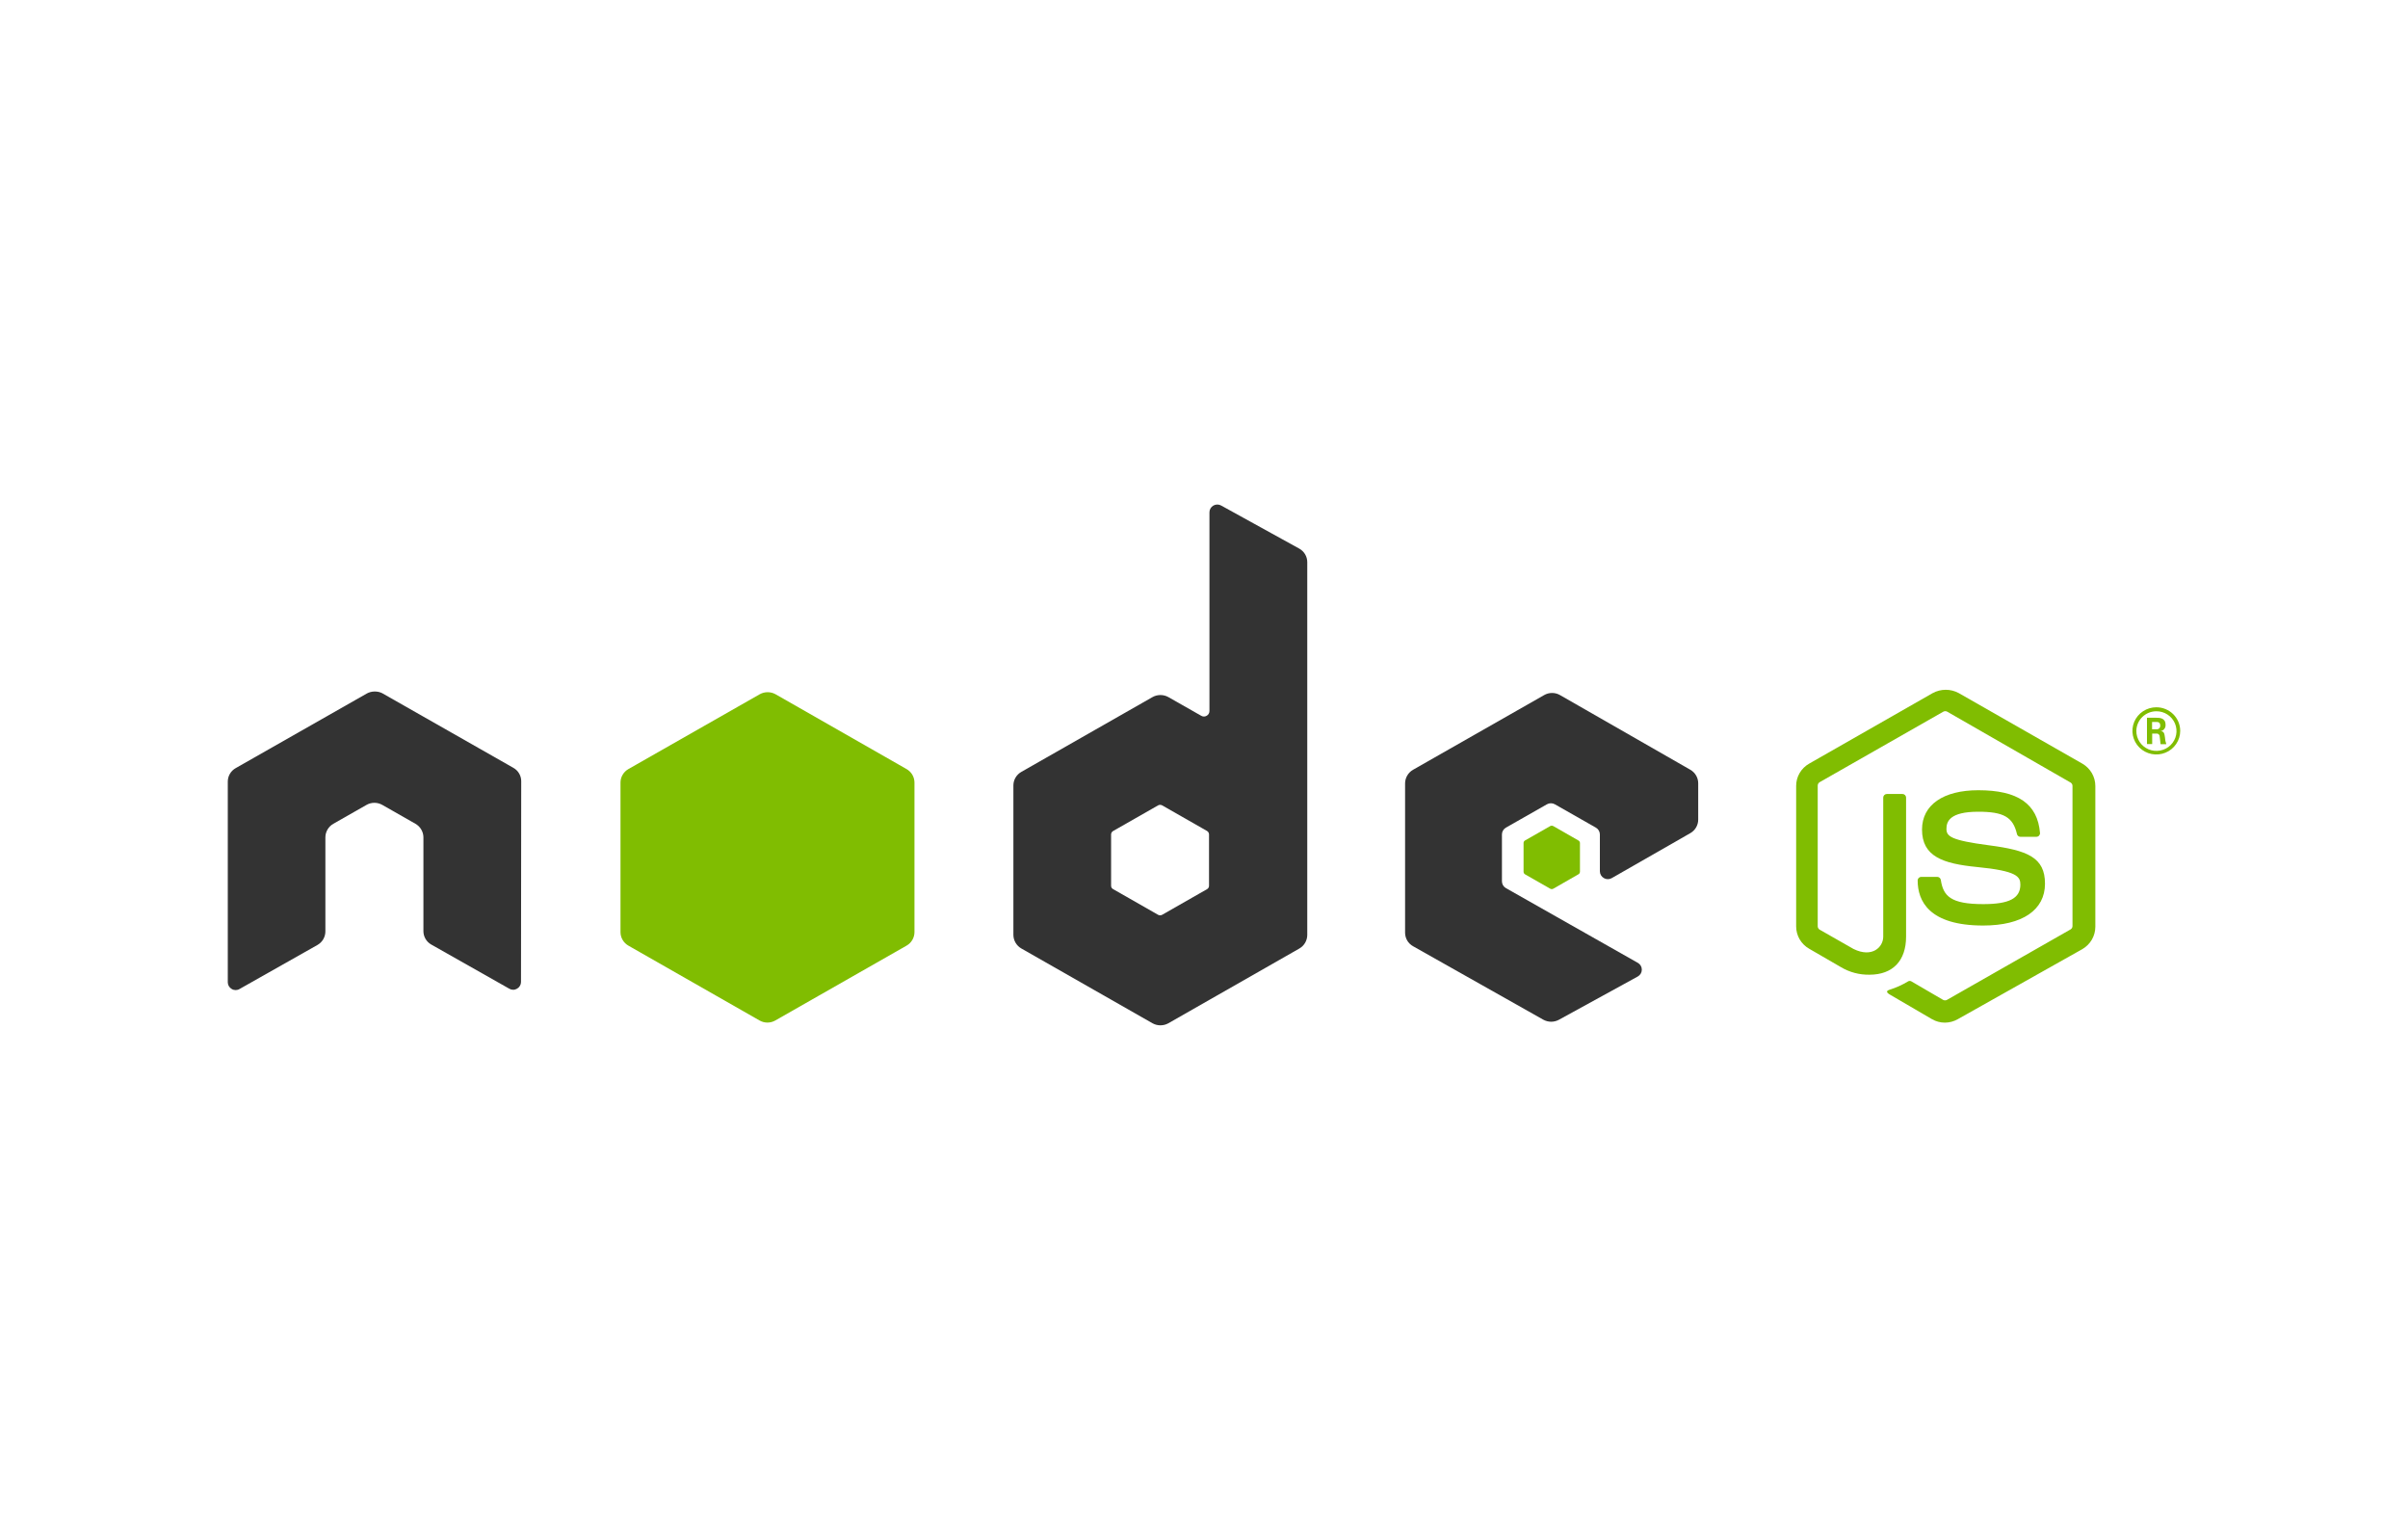
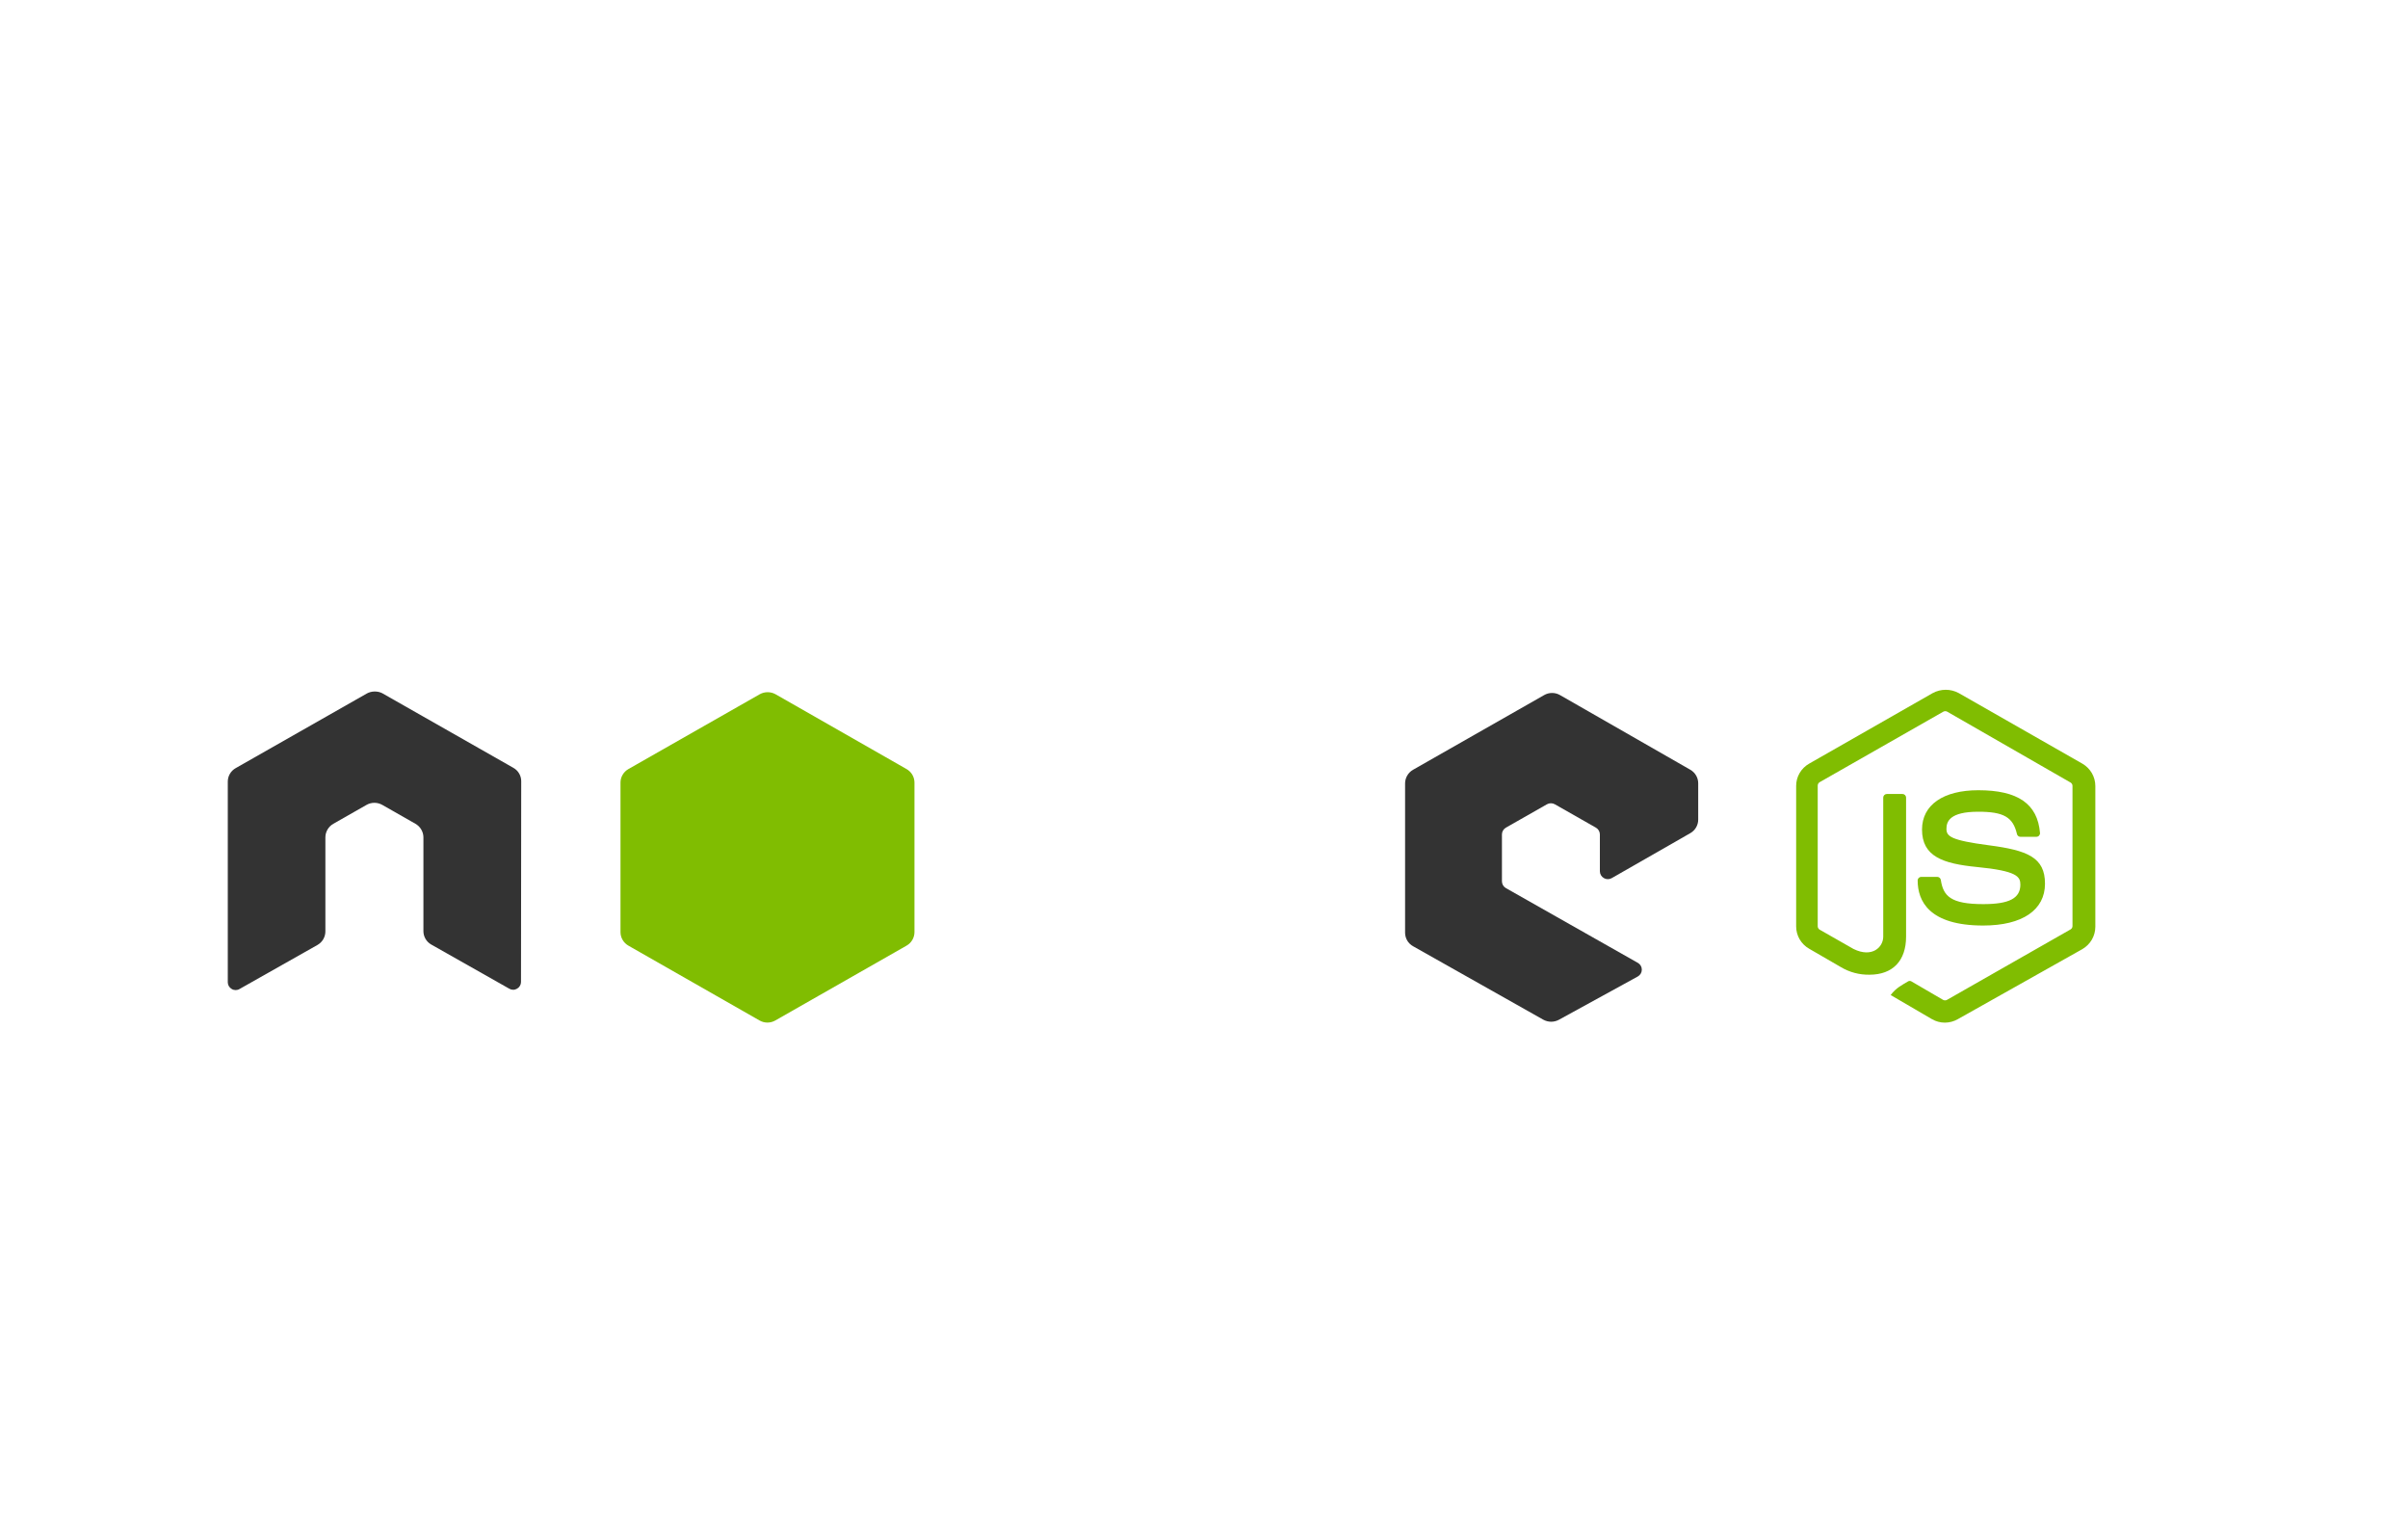
<svg xmlns="http://www.w3.org/2000/svg" width="148" height="94" viewBox="0 0 148 94" fill="none">
  <path fill-rule="evenodd" clip-rule="evenodd" d="M32.035 48.007C32.037 47.837 31.992 47.671 31.906 47.525C31.82 47.378 31.696 47.258 31.546 47.175L23.491 42.593C23.361 42.528 23.218 42.493 23.073 42.49H22.988C22.833 42.496 22.68 42.538 22.544 42.613L14.49 47.195C14.341 47.278 14.217 47.399 14.131 47.545C14.045 47.691 14 47.857 14 48.026V60.355C14 60.438 14.023 60.52 14.065 60.593C14.107 60.665 14.168 60.725 14.242 60.767C14.314 60.812 14.398 60.835 14.483 60.835C14.568 60.835 14.652 60.812 14.725 60.767L19.516 58.06C19.663 57.976 19.785 57.854 19.87 57.708C19.954 57.562 19.999 57.397 19.999 57.229V51.448C20 51.279 20.046 51.114 20.131 50.968C20.217 50.822 20.34 50.701 20.488 50.617L22.525 49.457C22.673 49.373 22.84 49.328 23.011 49.328C23.182 49.328 23.35 49.373 23.497 49.457L25.534 50.617C25.682 50.701 25.805 50.822 25.891 50.968C25.977 51.114 26.023 51.279 26.024 51.448V57.21C26.023 57.379 26.068 57.544 26.154 57.691C26.24 57.837 26.364 57.958 26.513 58.041L31.298 60.748C31.37 60.792 31.454 60.816 31.539 60.816C31.625 60.816 31.708 60.792 31.781 60.748C31.854 60.706 31.915 60.646 31.957 60.573C32 60.501 32.022 60.419 32.022 60.335L32.035 48.007Z" fill="#333333" />
-   <path fill-rule="evenodd" clip-rule="evenodd" d="M75.059 31.064C74.985 31.022 74.902 31 74.816 31C74.731 31 74.647 31.023 74.574 31.065C74.5 31.108 74.439 31.169 74.397 31.242C74.355 31.316 74.334 31.399 74.335 31.483V43.689C74.335 43.748 74.32 43.806 74.29 43.857C74.26 43.908 74.217 43.95 74.165 43.979C74.114 44.01 74.055 44.027 73.995 44.027C73.935 44.027 73.876 44.01 73.826 43.979L71.809 42.832C71.66 42.749 71.493 42.706 71.322 42.706C71.152 42.706 70.984 42.749 70.836 42.832L62.775 47.427C62.626 47.511 62.503 47.632 62.417 47.777C62.331 47.923 62.285 48.089 62.285 48.258V57.441C62.286 57.611 62.331 57.778 62.417 57.925C62.503 58.072 62.626 58.194 62.775 58.279L70.836 62.874C70.984 62.957 71.152 63 71.322 63C71.493 63 71.66 62.957 71.809 62.874L79.864 58.279C80.011 58.194 80.134 58.071 80.218 57.924C80.303 57.777 80.347 57.611 80.347 57.441V34.544C80.347 34.373 80.302 34.206 80.215 34.058C80.127 33.911 80.001 33.789 79.85 33.706L75.059 31.064ZM74.309 54.425C74.309 54.467 74.298 54.508 74.278 54.544C74.257 54.58 74.227 54.61 74.191 54.632L71.424 56.211C71.386 56.23 71.345 56.24 71.303 56.24C71.261 56.24 71.219 56.23 71.182 56.211L68.414 54.632C68.377 54.612 68.345 54.582 68.323 54.546C68.301 54.509 68.29 54.468 68.29 54.425V51.274C68.29 51.231 68.301 51.188 68.323 51.151C68.344 51.113 68.376 51.082 68.414 51.061L71.182 49.483C71.219 49.463 71.261 49.453 71.303 49.453C71.345 49.453 71.386 49.463 71.424 49.483L74.191 51.061C74.227 51.084 74.257 51.116 74.278 51.153C74.298 51.19 74.309 51.232 74.309 51.274V54.425Z" fill="#333333" />
  <path fill-rule="evenodd" clip-rule="evenodd" d="M103.892 51.191C104.039 51.106 104.161 50.985 104.246 50.839C104.331 50.693 104.375 50.528 104.375 50.359V48.13C104.375 47.961 104.331 47.796 104.246 47.65C104.161 47.504 104.039 47.383 103.892 47.298L95.883 42.71C95.734 42.624 95.565 42.579 95.393 42.579C95.221 42.579 95.052 42.624 94.904 42.71L86.849 47.298C86.7 47.383 86.577 47.506 86.491 47.653C86.405 47.8 86.36 47.966 86.359 48.136V57.313C86.36 57.483 86.406 57.649 86.493 57.795C86.58 57.941 86.705 58.062 86.856 58.144L94.858 62.656C95.005 62.736 95.17 62.779 95.338 62.779C95.506 62.779 95.671 62.736 95.818 62.656L100.661 60C100.736 59.958 100.798 59.897 100.842 59.824C100.886 59.75 100.909 59.667 100.909 59.581C100.91 59.497 100.888 59.413 100.846 59.34C100.803 59.266 100.742 59.205 100.667 59.163L92.554 54.568C92.48 54.525 92.418 54.464 92.376 54.391C92.333 54.317 92.311 54.233 92.312 54.149V51.274C92.311 51.19 92.333 51.106 92.376 51.033C92.418 50.959 92.48 50.898 92.554 50.855L95.08 49.418C95.154 49.377 95.237 49.355 95.322 49.355C95.406 49.355 95.489 49.377 95.563 49.418L98.089 50.855C98.163 50.898 98.225 50.959 98.267 51.033C98.31 51.106 98.332 51.19 98.331 51.274V53.536C98.332 53.621 98.355 53.705 98.398 53.778C98.442 53.852 98.504 53.913 98.579 53.955C98.652 53.998 98.735 54.02 98.82 54.02C98.905 54.02 98.989 53.998 99.062 53.955L103.892 51.191Z" fill="#333333" />
  <path fill-rule="evenodd" clip-rule="evenodd" d="M46.694 42.658C46.843 42.575 47.01 42.532 47.181 42.532C47.351 42.532 47.518 42.575 47.667 42.658L55.715 47.253C55.864 47.337 55.987 47.458 56.073 47.604C56.159 47.75 56.204 47.915 56.205 48.084V57.274C56.204 57.443 56.159 57.609 56.073 57.755C55.987 57.901 55.864 58.022 55.715 58.106L47.654 62.701C47.506 62.786 47.338 62.831 47.167 62.831C46.996 62.831 46.828 62.786 46.681 62.701L38.626 58.106C38.478 58.022 38.354 57.901 38.269 57.755C38.182 57.609 38.137 57.443 38.137 57.274V48.084C38.137 47.915 38.182 47.75 38.269 47.604C38.354 47.458 38.478 47.337 38.626 47.253L46.694 42.658Z" fill="#80BD01" />
-   <path d="M119.539 62.835C119.259 62.836 118.985 62.762 118.743 62.622L116.204 61.14C115.826 60.934 116.015 60.856 116.139 60.811C116.54 60.688 116.924 60.514 117.282 60.296C117.31 60.28 117.343 60.272 117.376 60.272C117.409 60.272 117.442 60.28 117.47 60.296L119.428 61.437C119.465 61.456 119.506 61.466 119.547 61.466C119.587 61.466 119.627 61.456 119.664 61.437L127.262 57.106C127.298 57.084 127.328 57.054 127.348 57.018C127.369 56.982 127.379 56.941 127.379 56.9V48.29C127.379 48.248 127.369 48.207 127.348 48.171C127.328 48.135 127.298 48.105 127.262 48.083L119.677 43.727C119.641 43.708 119.601 43.698 119.559 43.698C119.518 43.698 119.478 43.708 119.442 43.727L111.844 48.058C111.807 48.079 111.776 48.109 111.755 48.145C111.733 48.181 111.721 48.222 111.72 48.264V56.919C111.722 56.961 111.734 57.002 111.755 57.038C111.777 57.074 111.808 57.104 111.844 57.125L113.926 58.311C115.055 58.865 115.747 58.208 115.747 57.55V48.999C115.749 48.941 115.773 48.888 115.815 48.848C115.856 48.808 115.912 48.786 115.97 48.786H116.929C116.987 48.786 117.042 48.808 117.083 48.848C117.125 48.888 117.149 48.941 117.151 48.999V57.55C117.151 59.039 116.328 59.89 114.899 59.89C114.283 59.901 113.676 59.74 113.149 59.426L111.191 58.292C110.947 58.152 110.747 57.952 110.606 57.711C110.467 57.47 110.394 57.197 110.395 56.919V48.29C110.394 48.013 110.467 47.741 110.607 47.501C110.747 47.261 110.948 47.062 111.191 46.923L118.789 42.586C119.034 42.453 119.309 42.383 119.588 42.383C119.868 42.383 120.143 42.453 120.388 42.586L127.987 46.923C128.228 47.063 128.429 47.262 128.569 47.502C128.708 47.742 128.782 48.013 128.783 48.29V56.945C128.782 57.222 128.709 57.495 128.57 57.736C128.429 57.976 128.228 58.177 127.987 58.317L120.33 62.622C120.09 62.76 119.818 62.833 119.539 62.835Z" fill="#80BD01" />
+   <path d="M119.539 62.835C119.259 62.836 118.985 62.762 118.743 62.622L116.204 61.14C116.54 60.688 116.924 60.514 117.282 60.296C117.31 60.28 117.343 60.272 117.376 60.272C117.409 60.272 117.442 60.28 117.47 60.296L119.428 61.437C119.465 61.456 119.506 61.466 119.547 61.466C119.587 61.466 119.627 61.456 119.664 61.437L127.262 57.106C127.298 57.084 127.328 57.054 127.348 57.018C127.369 56.982 127.379 56.941 127.379 56.9V48.29C127.379 48.248 127.369 48.207 127.348 48.171C127.328 48.135 127.298 48.105 127.262 48.083L119.677 43.727C119.641 43.708 119.601 43.698 119.559 43.698C119.518 43.698 119.478 43.708 119.442 43.727L111.844 48.058C111.807 48.079 111.776 48.109 111.755 48.145C111.733 48.181 111.721 48.222 111.72 48.264V56.919C111.722 56.961 111.734 57.002 111.755 57.038C111.777 57.074 111.808 57.104 111.844 57.125L113.926 58.311C115.055 58.865 115.747 58.208 115.747 57.55V48.999C115.749 48.941 115.773 48.888 115.815 48.848C115.856 48.808 115.912 48.786 115.97 48.786H116.929C116.987 48.786 117.042 48.808 117.083 48.848C117.125 48.888 117.149 48.941 117.151 48.999V57.55C117.151 59.039 116.328 59.89 114.899 59.89C114.283 59.901 113.676 59.74 113.149 59.426L111.191 58.292C110.947 58.152 110.747 57.952 110.606 57.711C110.467 57.47 110.394 57.197 110.395 56.919V48.29C110.394 48.013 110.467 47.741 110.607 47.501C110.747 47.261 110.948 47.062 111.191 46.923L118.789 42.586C119.034 42.453 119.309 42.383 119.588 42.383C119.868 42.383 120.143 42.453 120.388 42.586L127.987 46.923C128.228 47.063 128.429 47.262 128.569 47.502C128.708 47.742 128.782 48.013 128.783 48.29V56.945C128.782 57.222 128.709 57.495 128.57 57.736C128.429 57.976 128.228 58.177 127.987 58.317L120.33 62.622C120.09 62.76 119.818 62.833 119.539 62.835Z" fill="#80BD01" />
  <path d="M121.891 56.868C118.561 56.868 117.863 55.36 117.863 54.097C117.863 54.039 117.886 53.983 117.928 53.942C117.97 53.901 118.026 53.878 118.085 53.878H119.07C119.123 53.88 119.173 53.9 119.212 53.934C119.251 53.968 119.277 54.014 119.286 54.065C119.436 55.051 119.88 55.553 121.897 55.553C123.496 55.553 124.175 55.193 124.175 54.355C124.175 53.871 123.986 53.511 121.499 53.272C119.416 53.066 118.131 52.628 118.131 50.971C118.131 49.457 119.436 48.555 121.59 48.555C124.025 48.555 125.232 49.392 125.382 51.178C125.385 51.208 125.381 51.239 125.371 51.267C125.36 51.296 125.344 51.323 125.324 51.345C125.303 51.368 125.278 51.386 125.25 51.398C125.222 51.41 125.191 51.416 125.161 51.416H124.175C124.126 51.416 124.078 51.399 124.041 51.368C124.003 51.338 123.976 51.296 123.966 51.249C123.725 50.205 123.15 49.876 121.59 49.876C119.841 49.876 119.632 50.475 119.632 50.926C119.632 51.377 119.873 51.629 122.243 51.938C124.613 52.248 125.689 52.679 125.689 54.297C125.689 55.914 124.299 56.868 121.891 56.868Z" fill="#80BD01" />
-   <path fill-rule="evenodd" clip-rule="evenodd" d="M95.279 50.758C95.308 50.743 95.341 50.734 95.374 50.734C95.407 50.734 95.439 50.743 95.468 50.758L97.009 51.641C97.038 51.656 97.062 51.678 97.079 51.706C97.096 51.733 97.106 51.764 97.107 51.796V53.562C97.106 53.595 97.097 53.627 97.08 53.655C97.063 53.684 97.038 53.707 97.009 53.723L95.468 54.606C95.439 54.622 95.407 54.63 95.374 54.63C95.341 54.63 95.308 54.622 95.279 54.606L93.732 53.723C93.704 53.706 93.681 53.683 93.665 53.654C93.649 53.626 93.641 53.594 93.641 53.562V51.796C93.64 51.764 93.648 51.733 93.665 51.706C93.681 51.679 93.704 51.657 93.732 51.641L95.279 50.758Z" fill="#80BD01" />
-   <path d="M134 44.908C134 45.194 133.914 45.475 133.752 45.713C133.591 45.952 133.362 46.138 133.093 46.247C132.825 46.357 132.53 46.386 132.245 46.33C131.96 46.274 131.698 46.136 131.493 45.933C131.287 45.73 131.148 45.472 131.091 45.191C131.034 44.909 131.063 44.618 131.174 44.353C131.285 44.088 131.474 43.861 131.716 43.702C131.957 43.543 132.241 43.458 132.532 43.458C132.921 43.458 133.294 43.61 133.57 43.882C133.845 44.154 134 44.523 134 44.908ZM131.304 44.908C131.301 45.149 131.372 45.386 131.506 45.589C131.64 45.791 131.832 45.949 132.058 46.043C132.284 46.137 132.533 46.162 132.773 46.116C133.013 46.07 133.234 45.955 133.408 45.784C133.581 45.614 133.7 45.396 133.748 45.159C133.796 44.922 133.771 44.676 133.677 44.453C133.583 44.23 133.424 44.039 133.22 43.906C133.016 43.772 132.776 43.701 132.532 43.703C132.209 43.704 131.9 43.831 131.67 44.055C131.441 44.279 131.309 44.583 131.304 44.901V44.908ZM131.957 44.102H132.525C132.721 44.102 133.099 44.102 133.099 44.534C133.107 44.626 133.079 44.718 133.021 44.791C132.963 44.864 132.878 44.913 132.786 44.927C133.014 44.927 133.028 45.088 133.06 45.294C133.068 45.441 133.096 45.587 133.145 45.726H132.792C132.792 45.649 132.733 45.236 132.733 45.211C132.733 45.185 132.681 45.075 132.564 45.075H132.277V45.72H131.957V44.102ZM132.27 44.811H132.525C132.557 44.816 132.589 44.814 132.621 44.804C132.652 44.795 132.68 44.779 132.704 44.757C132.728 44.736 132.746 44.709 132.758 44.679C132.77 44.649 132.775 44.617 132.773 44.585C132.773 44.36 132.616 44.36 132.532 44.36H132.27V44.811Z" fill="#80BD01" />
</svg>